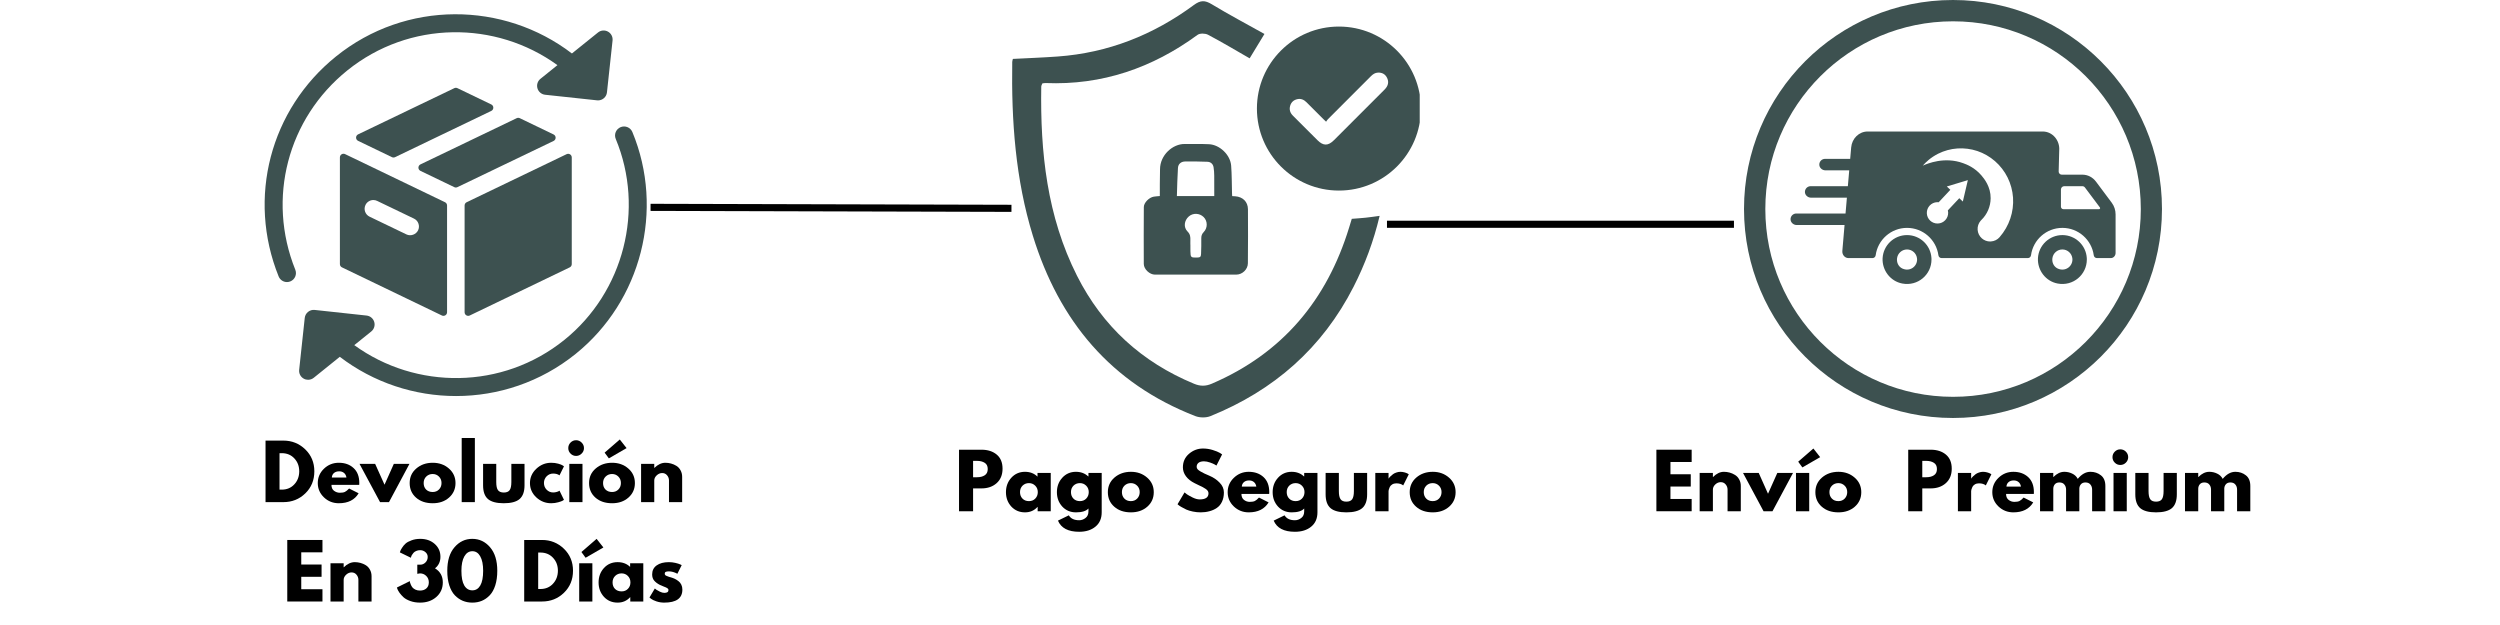
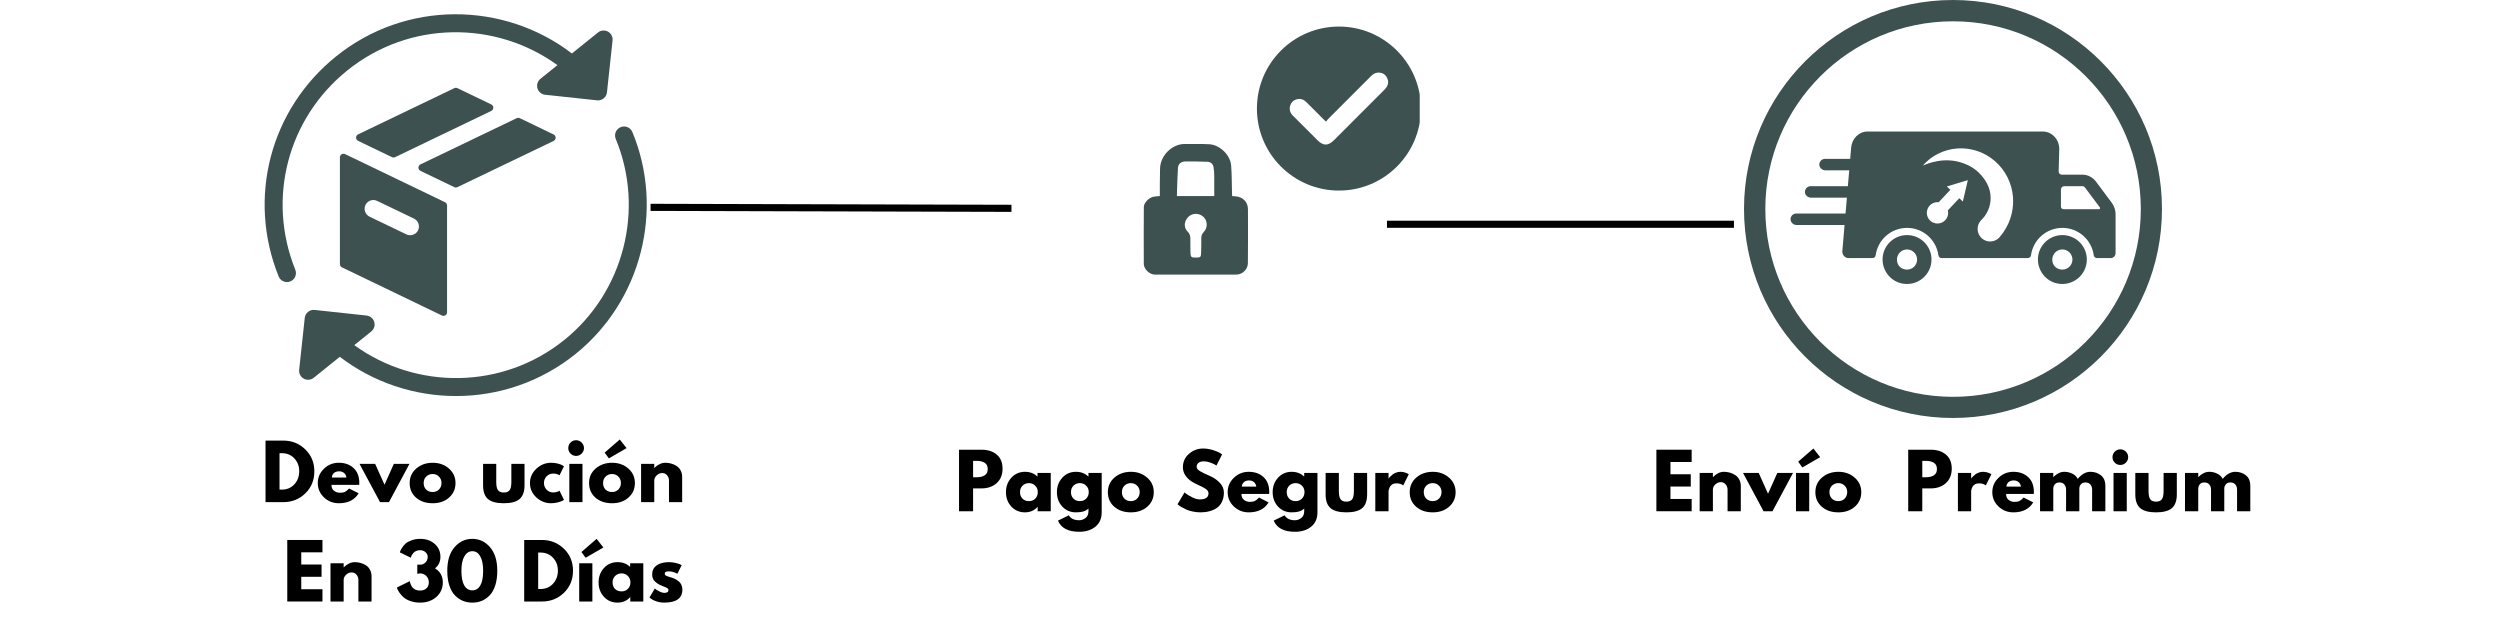
<svg xmlns="http://www.w3.org/2000/svg" width="700" zoomAndPan="magnify" viewBox="0 0 525 131.25" height="175" preserveAspectRatio="xMidYMid meet" version="1.0">
  <defs>
    <g />
    <clipPath id="c2dd198bff">
      <path d="M 62 26 L 136 26 L 136 83.523 L 62 83.523 Z M 62 26 " clip-rule="nonzero" />
    </clipPath>
    <clipPath id="0bd69bebc2">
-       <path d="M 212.379 0 L 290 0 L 290 87.996 L 212.379 87.996 Z M 212.379 0 " clip-rule="nonzero" />
-     </clipPath>
+       </clipPath>
    <clipPath id="44b7324f4c">
      <path d="M 263 5 L 298.141 5 L 298.141 41 L 263 41 Z M 263 5 " clip-rule="nonzero" />
    </clipPath>
    <clipPath id="181b9b5c8c">
      <path d="M 367 0.746 L 453.492 0.746 L 453.492 87 L 367 87 Z M 367 0.746 " clip-rule="nonzero" />
    </clipPath>
    <clipPath id="9ae1b6e486">
      <path d="M 366.242 43.887 C 366.242 68.125 385.891 87.777 410.129 87.777 C 434.367 87.777 454.016 68.125 454.016 43.887 C 454.016 19.648 434.367 0 410.129 0 C 385.891 0 366.242 19.648 366.242 43.887 Z M 366.242 43.887 " clip-rule="nonzero" />
    </clipPath>
    <clipPath id="638aed8d2a">
      <path d="M 410.129 0.895 C 433.875 0.895 453.121 20.145 453.121 43.887 C 453.121 67.633 433.875 86.883 410.129 86.883 C 386.383 86.883 367.137 67.633 367.137 43.887 C 367.137 20.145 386.383 0.895 410.129 0.895 Z M 410.129 0.895 " clip-rule="nonzero" />
    </clipPath>
    <clipPath id="4b0b78b6b3">
      <path d="M 366.242 0 L 454.238 0 L 454.238 87.996 L 366.242 87.996 Z M 366.242 0 " clip-rule="nonzero" />
    </clipPath>
    <clipPath id="f6c24662c7">
      <path d="M 366.242 43.887 C 366.242 68.125 385.891 87.777 410.129 87.777 C 434.367 87.777 454.016 68.125 454.016 43.887 C 454.016 19.648 434.367 0 410.129 0 C 385.891 0 366.242 19.648 366.242 43.887 Z M 366.242 43.887 " clip-rule="nonzero" />
    </clipPath>
    <clipPath id="0cfcc8044e">
      <path d="M 366.242 43.887 C 366.242 68.125 385.891 87.777 410.129 87.777 C 434.367 87.777 454.016 68.125 454.016 43.887 C 454.016 19.648 434.367 0 410.129 0 C 385.891 0 366.242 19.648 366.242 43.887 Z M 366.242 43.887 " clip-rule="nonzero" />
    </clipPath>
    <clipPath id="291b007568">
      <path d="M 376 27.582 L 444.59 27.582 L 444.59 55 L 376 55 Z M 376 27.582 " clip-rule="nonzero" />
    </clipPath>
  </defs>
  <path stroke-linecap="butt" transform="matrix(0.746, 0.002, -0.002, 0.746, 136.621, 42.798)" fill="none" stroke-linejoin="miter" d="M -0.003 0.999 L 101.591 1.002 " stroke="#000000" stroke-width="2" stroke-opacity="1" stroke-miterlimit="4" />
  <path stroke-linecap="butt" transform="matrix(0.746, 0, 0, 0.746, 291.265, 46.348)" fill="none" stroke-linejoin="miter" d="M 0 1.001 L 97.675 1.001 " stroke="#000000" stroke-width="2" stroke-opacity="1" stroke-miterlimit="4" />
  <path fill="#3d5150" d="M 103.168 21.934 L 96.059 18.512 C 95.855 18.414 95.613 18.414 95.406 18.512 L 75.199 28.219 C 74.941 28.344 74.773 28.609 74.773 28.898 C 74.773 29.188 74.938 29.453 75.199 29.578 L 82.309 33.004 C 82.414 33.055 82.527 33.078 82.641 33.078 C 82.75 33.078 82.863 33.051 82.965 33.004 L 103.168 23.293 C 103.434 23.168 103.598 22.902 103.598 22.613 C 103.598 22.324 103.434 22.059 103.168 21.934 Z M 103.168 21.934 " fill-opacity="1" fill-rule="nonzero" />
  <path fill="#3d5150" d="M 71.734 32.402 C 71.516 32.543 71.379 32.785 71.379 33.043 L 71.379 55.465 C 71.379 55.758 71.547 56.02 71.809 56.145 L 92.801 66.254 C 92.902 66.305 93.016 66.328 93.129 66.328 C 93.27 66.328 93.406 66.289 93.531 66.211 C 93.75 66.074 93.883 65.832 93.883 65.574 L 93.883 43.152 C 93.883 42.859 93.719 42.594 93.457 42.469 L 72.465 32.363 C 72.23 32.25 71.953 32.266 71.734 32.402 Z M 76.75 43.047 C 77.051 42.414 77.703 42.004 78.402 42.004 C 78.68 42.004 78.949 42.066 79.203 42.191 L 86.941 45.91 C 87.383 46.121 87.715 46.496 87.875 46.961 C 88.039 47.422 88.012 47.922 87.797 48.367 C 87.379 49.242 86.25 49.664 85.344 49.223 L 77.609 45.5 C 77.168 45.289 76.836 44.918 76.672 44.457 C 76.508 43.992 76.535 43.492 76.75 43.047 Z M 76.75 43.047 " fill-opacity="1" fill-rule="nonzero" />
-   <path fill="#3d5150" d="M 97.566 43.152 L 97.566 65.574 C 97.566 65.832 97.699 66.078 97.918 66.215 C 98.043 66.289 98.18 66.328 98.32 66.328 C 98.434 66.328 98.547 66.305 98.648 66.254 L 119.645 56.148 C 119.906 56.02 120.07 55.758 120.07 55.465 L 120.07 33.055 C 120.07 32.797 119.938 32.555 119.719 32.418 C 119.5 32.277 119.223 32.262 118.988 32.375 L 97.992 42.469 C 97.73 42.598 97.566 42.863 97.566 43.152 Z M 97.566 43.152 " fill-opacity="1" fill-rule="nonzero" />
  <path fill="#3d5150" d="M 116.254 28.238 L 109.156 24.816 C 108.949 24.719 108.711 24.719 108.504 24.816 L 88.297 34.523 C 88.035 34.648 87.867 34.914 87.867 35.203 C 87.867 35.492 88.035 35.758 88.297 35.883 L 95.398 39.301 C 95.5 39.352 95.613 39.379 95.727 39.379 C 95.836 39.379 95.949 39.352 96.055 39.301 L 116.254 29.598 C 116.516 29.473 116.684 29.207 116.684 28.918 C 116.684 28.629 116.516 28.363 116.254 28.238 Z M 116.254 28.238 " fill-opacity="1" fill-rule="nonzero" />
  <path fill="#3d5150" d="M 60.262 59.234 C 60.496 59.234 60.734 59.188 60.965 59.098 C 61.934 58.707 62.402 57.609 62.012 56.641 C 56.004 41.711 60.395 24.891 72.938 14.789 C 85.977 4.285 104.117 4.293 117.062 13.68 L 113.496 16.551 C 112.898 17.027 112.652 17.82 112.867 18.551 C 113.082 19.285 113.719 19.816 114.477 19.898 L 125.383 21.07 C 125.449 21.078 125.52 21.082 125.59 21.082 C 126.539 21.082 127.359 20.363 127.461 19.398 L 128.637 8.496 C 128.719 7.734 128.336 7 127.668 6.637 C 126.996 6.27 126.172 6.34 125.578 6.824 L 120.102 11.23 C 105.762 0.262 85.238 0.031 70.57 11.848 C 56.723 23 51.875 41.57 58.512 58.047 C 58.809 58.785 59.516 59.234 60.262 59.234 Z M 60.262 59.234 " fill-opacity="1" fill-rule="nonzero" />
  <g clip-path="url(#c2dd198bff)">
    <path fill="#3d5150" d="M 132.797 27.723 C 132.395 26.762 131.293 26.305 130.328 26.703 C 129.363 27.105 128.906 28.207 129.305 29.172 C 135.445 43.961 131.008 61.316 118.523 71.375 C 105.488 81.879 87.344 81.871 74.398 72.48 L 77.961 69.613 C 78.559 69.133 78.805 68.344 78.59 67.609 C 78.375 66.879 77.738 66.348 76.98 66.266 L 66.078 65.086 C 65.57 65.031 65.082 65.18 64.691 65.496 C 64.301 65.809 64.051 66.266 63.996 66.762 L 62.824 77.664 C 62.742 78.426 63.125 79.16 63.793 79.523 C 64.078 79.68 64.391 79.754 64.699 79.754 C 65.121 79.754 65.543 79.613 65.887 79.336 L 71.359 74.93 C 78.469 80.367 87.09 83.172 95.773 83.168 C 104.605 83.168 113.496 80.273 120.891 74.316 C 134.676 63.211 139.57 44.051 132.797 27.723 Z M 132.797 27.723 " fill-opacity="1" fill-rule="nonzero" />
  </g>
  <g clip-path="url(#0bd69bebc2)">
    <path fill="#3d5150" d="M 265.535 7.133 L 262.426 12.25 C 259.52 10.582 256.645 8.863 253.684 7.297 C 253.102 6.988 251.984 6.957 251.492 7.316 C 241.98 14.281 231.438 17.918 219.574 17.441 C 219.383 17.434 219.184 17.48 218.906 17.508 C 218.828 17.723 218.668 17.953 218.664 18.184 C 218.441 31.945 219.863 45.414 226.18 57.926 C 231.531 68.527 239.77 76.043 250.75 80.59 C 252.062 81.133 253.188 81.133 254.5 80.566 C 269.328 74.188 278.66 63.012 283.332 47.73 C 283.504 47.168 283.676 46.602 283.875 45.953 C 284.828 45.879 285.809 45.816 286.785 45.715 C 287.688 45.621 288.59 45.484 289.723 45.332 C 288.461 50.648 286.641 55.527 284.258 60.207 C 277.691 73.094 267.508 82.004 254.18 87.391 C 253.266 87.758 251.953 87.742 251.027 87.383 C 233.301 80.504 222.41 67.395 216.902 49.516 C 213.242 37.625 212.379 25.363 212.57 13 C 212.574 12.812 212.648 12.625 212.703 12.371 C 215.852 12.207 218.984 12.094 222.113 11.867 C 232.703 11.102 242.195 7.336 250.691 1.066 C 252.109 0.016 253.023 0.02 254.473 0.895 C 258.059 3.066 261.777 5.031 265.535 7.133 Z M 265.535 7.133 " fill-opacity="1" fill-rule="nonzero" />
  </g>
  <path fill="#3d5150" d="M 259.387 41.219 C 259.191 41.203 258.996 41.199 258.758 41.184 C 258.746 40.961 258.73 40.766 258.723 40.57 C 258.668 38.645 258.691 36.711 258.543 34.789 C 258.371 32.527 256.148 30.395 253.891 30.285 C 252.188 30.199 250.473 30.262 248.766 30.238 C 246.293 30.211 243.598 32.539 243.605 35.57 C 243.605 36.625 243.574 37.68 243.562 38.734 C 243.559 39.547 243.562 40.359 243.562 41.168 C 243.047 41.219 242.668 41.234 242.293 41.297 C 241.32 41.453 240.207 42.562 240.203 43.477 C 240.176 47.461 240.176 51.445 240.195 55.426 C 240.203 56.539 241.422 57.668 242.543 57.672 C 248.238 57.68 253.93 57.68 259.625 57.668 C 260.898 57.664 262.043 56.574 262.055 55.289 C 262.09 51.504 262.098 47.723 262.07 43.938 C 262.055 42.359 260.973 41.328 259.387 41.219 Z M 252.777 48.734 C 252.379 49.141 252.262 49.547 252.27 50.086 C 252.285 51.16 252.27 52.23 252.223 53.305 C 252.195 53.961 252.035 54.07 251.371 54.086 C 250.074 54.113 250.012 54.055 249.988 52.77 C 249.98 52.297 249.984 51.824 249.984 51.352 L 249.973 51.352 C 249.973 51.043 249.965 50.73 249.977 50.422 C 249.996 49.754 249.953 49.188 249.391 48.625 C 248.488 47.723 248.68 46.309 249.637 45.465 C 250.527 44.68 251.895 44.73 252.762 45.578 C 253.605 46.41 253.648 47.844 252.777 48.734 Z M 254.996 41.176 L 247.145 41.176 C 247.215 39.18 247.238 37.219 247.371 35.266 C 247.426 34.422 248.02 33.926 248.887 33.91 C 250.449 33.883 252.012 33.918 253.574 33.973 C 254.258 34 254.738 34.445 254.848 35.117 C 254.949 35.707 254.98 36.309 254.988 36.906 C 255.008 38.305 254.996 39.707 254.996 41.176 Z M 254.996 41.176 " fill-opacity="1" fill-rule="nonzero" />
  <g clip-path="url(#44b7324f4c)">
    <path fill="#3d5150" d="M 281.176 5.578 C 271.664 5.578 263.953 13.289 263.953 22.801 C 263.953 32.312 271.664 40.02 281.176 40.02 C 290.688 40.02 298.395 32.312 298.395 22.801 C 298.395 13.289 290.688 5.578 281.176 5.578 Z M 291.07 18.453 C 290.938 18.633 290.777 18.793 290.621 18.949 C 287.125 22.445 283.633 25.941 280.137 29.434 C 278.906 30.664 277.891 30.664 276.672 29.445 C 274.941 27.719 273.215 25.992 271.488 24.266 C 270.914 23.688 270.707 23 270.934 22.215 C 271.156 21.449 271.691 20.984 272.461 20.82 C 273.223 20.66 273.848 20.953 274.379 21.488 C 275.566 22.676 276.754 23.863 277.941 25.047 C 278.086 25.188 278.234 25.324 278.48 25.559 C 278.617 25.367 278.719 25.184 278.863 25.039 C 281.863 22.031 284.871 19.02 287.879 16.016 C 288.301 15.594 288.758 15.266 289.379 15.246 C 290.223 15.215 290.871 15.551 291.262 16.305 C 291.645 17.051 291.574 17.781 291.07 18.453 Z M 291.07 18.453 " fill-opacity="1" fill-rule="nonzero" />
  </g>
  <g clip-path="url(#181b9b5c8c)">
    <g clip-path="url(#9ae1b6e486)">
      <g clip-path="url(#638aed8d2a)">
        <path fill="#3d5150" d="M 410.129 87.777 C 385.883 87.777 366.242 68 366.242 43.887 C 366.242 19.777 385.883 0 410.129 0 C 434.375 0 454.016 19.641 454.016 43.887 C 454.016 68.133 434.238 87.777 410.129 87.777 Z M 410.129 2.711 C 387.371 2.711 368.949 21.133 368.949 43.887 C 368.949 66.645 387.371 85.066 410.129 85.066 C 432.887 85.066 451.309 66.645 451.309 43.887 C 451.309 21.133 432.75 2.711 410.129 2.711 Z M 410.129 2.711 " fill-opacity="1" fill-rule="nonzero" />
      </g>
    </g>
  </g>
  <g clip-path="url(#4b0b78b6b3)">
    <g clip-path="url(#f6c24662c7)">
      <g clip-path="url(#0cfcc8044e)">
        <path stroke-linecap="butt" transform="matrix(0.746, 0, 0, 0.746, 366.241, -0)" fill="none" stroke-linejoin="miter" d="M 0.002 58.85 C 0.002 91.352 26.349 117.705 58.852 117.705 C 91.354 117.705 117.702 91.352 117.702 58.85 C 117.702 26.348 91.354 0 58.852 0 C 26.349 0 0.002 26.348 0.002 58.85 Z M 0.002 58.85 " stroke="#3d5150" stroke-width="12" stroke-opacity="1" stroke-miterlimit="4" />
      </g>
    </g>
  </g>
  <path fill="#3d5150" d="M 399.5 56.395 C 398.824 56.082 398.398 55.398 398.367 54.652 C 398.359 54.504 398.359 54.344 398.387 54.199 C 398.531 53.18 399.414 52.387 400.477 52.387 C 401.539 52.387 402.422 53.18 402.566 54.199 C 402.586 54.297 402.59 54.398 402.59 54.5 C 402.59 55.98 401.062 57.113 399.5 56.395 Z M 405.605 54.199 C 405.449 51.504 403.207 49.367 400.477 49.367 C 397.746 49.367 395.504 51.504 395.348 54.199 C 395.348 54.207 395.348 54.219 395.344 54.227 C 395.223 56.766 396.977 59.066 399.473 59.539 C 402.746 60.164 405.613 57.664 405.613 54.5 C 405.613 54.398 405.613 54.301 405.605 54.199 " fill-opacity="1" fill-rule="nonzero" />
  <path fill="#3d5150" d="M 432.121 56.395 C 431.445 56.082 431.02 55.398 430.988 54.652 C 430.98 54.504 430.98 54.344 431.008 54.199 C 431.152 53.18 432.035 52.387 433.098 52.387 C 434.16 52.387 435.043 53.18 435.188 54.199 C 435.207 54.297 435.211 54.398 435.211 54.5 C 435.211 55.98 433.684 57.113 432.121 56.395 Z M 438.227 54.199 C 438.07 51.504 435.828 49.367 433.098 49.367 C 430.367 49.367 428.125 51.504 427.969 54.199 C 427.969 54.207 427.969 54.219 427.969 54.227 C 427.844 56.766 429.598 59.066 432.094 59.539 C 435.367 60.164 438.234 57.664 438.234 54.5 C 438.234 54.398 438.234 54.301 438.227 54.199 " fill-opacity="1" fill-rule="nonzero" />
  <g clip-path="url(#291b007568)">
    <path fill="#3d5150" d="M 440.801 43.93 L 433.324 43.93 C 433.031 43.93 432.797 43.695 432.797 43.406 L 432.797 39.797 C 432.797 39.41 433.109 39.098 433.496 39.098 L 437.281 39.098 C 437.504 39.098 437.707 39.199 437.84 39.375 L 440.98 43.566 C 441.098 43.719 440.988 43.93 440.801 43.93 Z M 422.16 45.906 C 421.688 47.316 420.914 48.66 419.922 49.797 L 419.918 49.805 C 419.449 50.34 418.809 50.66 418.109 50.703 C 418.047 50.711 417.984 50.715 417.926 50.715 C 417.285 50.715 416.68 50.484 416.195 50.062 C 415.668 49.598 415.348 48.957 415.301 48.258 C 415.254 47.555 415.48 46.879 415.941 46.348 C 415.992 46.293 416.043 46.238 416.094 46.188 C 417.312 45.012 418.02 43.355 418.035 41.645 C 418.059 39.203 416.676 37.52 416.109 36.852 C 414.688 35.176 412.996 34.531 412.258 34.266 C 408.379 32.848 404.777 34.336 403.781 34.789 C 404.363 34.117 405.418 33.074 407.031 32.27 C 408.27 31.652 409.656 31.273 411.051 31.176 C 412.453 31.082 413.902 31.266 415.234 31.711 C 416.578 32.16 417.859 32.895 418.945 33.84 C 420.039 34.793 420.953 35.98 421.594 37.27 C 422.242 38.574 422.637 40.035 422.738 41.5 C 422.836 42.98 422.637 44.504 422.16 45.906 Z M 412.195 42.324 L 411.449 41.621 L 409.051 44.176 C 409.086 44.32 409.109 44.473 409.113 44.629 C 409.152 45.867 408.18 46.902 406.941 46.938 C 405.703 46.977 404.672 46.008 404.633 44.77 C 404.594 43.531 405.566 42.496 406.801 42.457 C 406.91 42.453 407.016 42.461 407.121 42.473 L 409.574 39.859 L 408.832 39.16 L 413.25 37.828 Z M 443.473 42.582 L 440.156 38.141 C 439.465 37.219 438.422 36.68 437.316 36.68 L 432.973 36.68 C 432.605 36.68 432.312 36.379 432.32 36.012 L 432.434 31.629 C 432.617 29.48 431.02 27.617 428.984 27.617 L 392.195 27.617 C 390.406 27.617 388.91 29.07 388.746 30.965 L 388.539 33.348 C 388.539 33.352 388.535 33.359 388.527 33.359 L 383.262 33.359 C 382.93 33.359 382.625 33.492 382.406 33.711 C 382.203 33.918 382.07 34.191 382.055 34.496 C 382.012 35.195 382.637 35.773 383.34 35.773 L 388.324 35.773 C 388.328 35.773 388.336 35.781 388.336 35.785 L 388.051 39.086 C 388.051 39.09 388.047 39.098 388.039 39.098 L 380.242 39.098 C 379.906 39.098 379.605 39.234 379.387 39.449 C 379.184 39.656 379.051 39.93 379.035 40.234 C 378.992 40.938 379.617 41.512 380.32 41.512 L 387.832 41.512 C 387.84 41.512 387.848 41.52 387.848 41.523 L 387.562 44.824 C 387.562 44.828 387.555 44.836 387.551 44.836 L 377.219 44.836 C 376.887 44.836 376.586 44.973 376.363 45.191 C 376.164 45.395 376.031 45.668 376.016 45.973 C 375.973 46.676 376.598 47.254 377.297 47.254 L 387.344 47.254 C 387.352 47.254 387.355 47.258 387.355 47.266 L 386.891 52.699 C 386.824 53.504 387.418 54.199 388.18 54.199 L 393.23 54.199 C 393.566 54.199 393.844 53.945 393.891 53.609 C 394.324 50.363 397.113 47.855 400.473 47.855 C 403.844 47.855 406.625 50.359 407.066 53.605 C 407.109 53.945 407.395 54.199 407.734 54.199 L 425.848 54.199 C 426.188 54.199 426.465 53.945 426.512 53.609 C 426.945 50.363 429.734 47.855 433.098 47.855 C 436.461 47.855 439.246 50.359 439.688 53.605 C 439.73 53.945 440.016 54.199 440.355 54.199 L 443.273 54.199 C 443.828 54.199 444.273 53.715 444.273 53.125 L 444.273 45.027 C 444.273 44.141 443.992 43.277 443.473 42.582 " fill-opacity="1" fill-rule="nonzero" />
  </g>
  <g fill="#000000" fill-opacity="1">
    <g transform="translate(54.824, 105.447)">
      <g>
        <path d="M 0.938 -12.922 L 4.688 -12.922 C 6.477 -12.922 8.008 -12.305 9.281 -11.078 C 10.551 -9.848 11.188 -8.312 11.188 -6.469 C 11.188 -4.602 10.551 -3.055 9.281 -1.828 C 8.02 -0.609 6.488 0 4.688 0 L 0.938 0 Z M 3.875 -2.625 L 4.344 -2.625 C 5.414 -2.625 6.289 -2.988 6.969 -3.719 C 7.656 -4.445 8.004 -5.359 8.016 -6.453 C 8.016 -7.547 7.672 -8.457 6.984 -9.188 C 6.305 -9.914 5.426 -10.281 4.344 -10.281 L 3.875 -10.281 Z M 3.875 -2.625 " />
      </g>
    </g>
  </g>
  <g fill="#000000" fill-opacity="1">
    <g transform="translate(66.374, 105.447)">
      <g>
        <path d="M 9.062 -3.625 L 3.234 -3.625 C 3.234 -3.062 3.414 -2.645 3.781 -2.375 C 4.156 -2.102 4.555 -1.969 4.984 -1.969 C 5.43 -1.969 5.785 -2.023 6.047 -2.141 C 6.305 -2.266 6.602 -2.504 6.938 -2.859 L 8.938 -1.859 C 8.102 -0.461 6.719 0.234 4.781 0.234 C 3.562 0.234 2.52 -0.176 1.656 -1 C 0.789 -1.832 0.359 -2.832 0.359 -4 C 0.359 -5.176 0.789 -6.18 1.656 -7.016 C 2.52 -7.848 3.562 -8.266 4.781 -8.266 C 6.051 -8.266 7.082 -7.895 7.875 -7.156 C 8.676 -6.426 9.078 -5.379 9.078 -4.016 C 9.078 -3.816 9.07 -3.688 9.062 -3.625 Z M 3.312 -5.172 L 6.375 -5.172 C 6.312 -5.586 6.145 -5.906 5.875 -6.125 C 5.613 -6.352 5.273 -6.469 4.859 -6.469 C 4.398 -6.469 4.031 -6.348 3.75 -6.109 C 3.477 -5.867 3.332 -5.555 3.312 -5.172 Z M 3.312 -5.172 " />
      </g>
    </g>
  </g>
  <g fill="#000000" fill-opacity="1">
    <g transform="translate(75.812, 105.447)">
      <g>
        <path d="M 2.969 -8.031 L 4.938 -3.656 L 6.891 -8.031 L 10.172 -8.031 L 5.875 0 L 4 0 L -0.312 -8.031 Z M 2.969 -8.031 " />
      </g>
    </g>
  </g>
  <g fill="#000000" fill-opacity="1">
    <g transform="translate(85.672, 105.447)">
      <g>
        <path d="M 1.688 -0.953 C 0.801 -1.742 0.359 -2.758 0.359 -4 C 0.359 -5.25 0.82 -6.27 1.75 -7.062 C 2.676 -7.863 3.828 -8.266 5.203 -8.266 C 6.547 -8.266 7.676 -7.863 8.594 -7.062 C 9.52 -6.258 9.984 -5.238 9.984 -4 C 9.984 -2.77 9.531 -1.754 8.625 -0.953 C 7.727 -0.16 6.586 0.234 5.203 0.234 C 3.754 0.234 2.582 -0.16 1.688 -0.953 Z M 3.844 -5.375 C 3.477 -5.02 3.297 -4.562 3.297 -4 C 3.297 -3.445 3.469 -2.992 3.812 -2.641 C 4.164 -2.297 4.625 -2.125 5.188 -2.125 C 5.727 -2.125 6.172 -2.301 6.516 -2.656 C 6.867 -3.008 7.047 -3.461 7.047 -4.016 C 7.047 -4.566 6.863 -5.02 6.5 -5.375 C 6.145 -5.727 5.707 -5.906 5.188 -5.906 C 4.656 -5.906 4.207 -5.727 3.844 -5.375 Z M 3.844 -5.375 " />
      </g>
    </g>
  </g>
  <g fill="#000000" fill-opacity="1">
    <g transform="translate(96.018, 105.447)">
      <g>
-         <path d="M 0.938 0 L 0.938 -13.469 L 3.703 -13.469 L 3.703 0 Z M 0.938 0 " />
-       </g>
+         </g>
    </g>
  </g>
  <g fill="#000000" fill-opacity="1">
    <g transform="translate(100.666, 105.447)">
      <g>
        <path d="M 3.547 -8.031 L 3.547 -4.219 C 3.547 -3.414 3.664 -2.848 3.906 -2.516 C 4.156 -2.18 4.566 -2.016 5.141 -2.016 C 5.711 -2.016 6.117 -2.18 6.359 -2.516 C 6.598 -2.848 6.719 -3.414 6.719 -4.219 L 6.719 -8.031 L 9.484 -8.031 L 9.484 -3.531 C 9.484 -2.195 9.133 -1.234 8.438 -0.641 C 7.75 -0.055 6.645 0.234 5.125 0.234 C 3.613 0.234 2.508 -0.055 1.812 -0.641 C 1.125 -1.234 0.781 -2.195 0.781 -3.531 L 0.781 -8.031 Z M 3.547 -8.031 " />
      </g>
    </g>
  </g>
  <g fill="#000000" fill-opacity="1">
    <g transform="translate(110.933, 105.447)">
      <g>
        <path d="M 5.219 -6 C 4.695 -6 4.242 -5.805 3.859 -5.422 C 3.484 -5.035 3.297 -4.57 3.297 -4.031 C 3.297 -3.469 3.484 -2.992 3.859 -2.609 C 4.242 -2.223 4.695 -2.031 5.219 -2.031 C 5.469 -2.031 5.703 -2.062 5.922 -2.125 C 6.148 -2.188 6.316 -2.25 6.422 -2.312 L 6.562 -2.406 L 7.5 -0.484 C 7.426 -0.43 7.32 -0.363 7.188 -0.281 C 7.062 -0.207 6.766 -0.102 6.297 0.031 C 5.836 0.164 5.344 0.234 4.812 0.234 C 3.625 0.234 2.582 -0.176 1.688 -1 C 0.801 -1.832 0.359 -2.832 0.359 -4 C 0.359 -5.164 0.801 -6.164 1.688 -7 C 2.582 -7.844 3.625 -8.266 4.812 -8.266 C 5.344 -8.266 5.832 -8.203 6.281 -8.078 C 6.727 -7.953 7.047 -7.828 7.234 -7.703 L 7.5 -7.516 L 6.562 -5.625 C 6.219 -5.875 5.77 -6 5.219 -6 Z M 5.219 -6 " />
      </g>
    </g>
  </g>
  <g fill="#000000" fill-opacity="1">
    <g transform="translate(118.618, 105.447)">
      <g>
        <path d="M 1.203 -12.516 C 1.523 -12.836 1.91 -13 2.359 -13 C 2.805 -13 3.191 -12.836 3.516 -12.516 C 3.848 -12.191 4.016 -11.801 4.016 -11.344 C 4.016 -10.895 3.848 -10.508 3.516 -10.188 C 3.191 -9.863 2.805 -9.703 2.359 -9.703 C 1.91 -9.703 1.523 -9.863 1.203 -10.188 C 0.879 -10.508 0.719 -10.895 0.719 -11.344 C 0.719 -11.801 0.879 -12.191 1.203 -12.516 Z M 0.938 -8.031 L 0.938 0 L 3.703 0 L 3.703 -8.031 Z M 0.938 -8.031 " />
      </g>
    </g>
  </g>
  <g fill="#000000" fill-opacity="1">
    <g transform="translate(123.345, 105.447)">
      <g>
        <path d="M 3.625 -10.391 L 6.812 -13.156 L 8.234 -11.344 L 4.516 -9.188 Z M 1.75 -7.062 C 0.82 -6.27 0.359 -5.25 0.359 -4 C 0.359 -2.758 0.801 -1.742 1.688 -0.953 C 2.582 -0.16 3.754 0.234 5.203 0.234 C 6.586 0.234 7.727 -0.16 8.625 -0.953 C 9.531 -1.754 9.984 -2.77 9.984 -4 C 9.984 -5.238 9.52 -6.258 8.594 -7.062 C 7.676 -7.863 6.547 -8.266 5.203 -8.266 C 3.828 -8.266 2.676 -7.863 1.75 -7.062 Z M 3.812 -2.641 C 3.469 -2.992 3.297 -3.445 3.297 -4 C 3.297 -4.562 3.477 -5.02 3.844 -5.375 C 4.207 -5.727 4.656 -5.906 5.188 -5.906 C 5.707 -5.906 6.145 -5.727 6.5 -5.375 C 6.863 -5.02 7.047 -4.566 7.047 -4.016 C 7.047 -3.461 6.867 -3.008 6.516 -2.656 C 6.172 -2.301 5.727 -2.125 5.188 -2.125 C 4.625 -2.125 4.164 -2.297 3.812 -2.641 Z M 3.812 -2.641 " />
      </g>
    </g>
  </g>
  <g fill="#000000" fill-opacity="1">
    <g transform="translate(133.69, 105.447)">
      <g>
        <path d="M 0.938 0 L 0.938 -8.031 L 3.703 -8.031 L 3.703 -7.188 L 3.734 -7.188 C 4.461 -7.906 5.234 -8.266 6.047 -8.266 C 6.441 -8.266 6.832 -8.211 7.219 -8.109 C 7.613 -8.004 7.988 -7.844 8.344 -7.625 C 8.707 -7.406 9 -7.094 9.219 -6.688 C 9.445 -6.289 9.562 -5.828 9.562 -5.297 L 9.562 0 L 6.797 0 L 6.797 -4.547 C 6.797 -4.961 6.66 -5.328 6.391 -5.641 C 6.129 -5.953 5.785 -6.109 5.359 -6.109 C 4.941 -6.109 4.562 -5.945 4.219 -5.625 C 3.875 -5.301 3.703 -4.941 3.703 -4.547 L 3.703 0 Z M 0.938 0 " />
      </g>
    </g>
  </g>
  <g fill="#000000" fill-opacity="1">
    <g transform="translate(144.043, 105.447)">
      <g />
    </g>
  </g>
  <g fill="#000000" fill-opacity="1">
    <g transform="translate(59.389, 126.316)">
      <g>
        <path d="M 8.328 -12.922 L 8.328 -10.328 L 3.875 -10.328 L 3.875 -7.766 L 8.141 -7.766 L 8.141 -5.188 L 3.875 -5.188 L 3.875 -2.578 L 8.328 -2.578 L 8.328 0 L 0.938 0 L 0.938 -12.922 Z M 8.328 -12.922 " />
      </g>
    </g>
  </g>
  <g fill="#000000" fill-opacity="1">
    <g transform="translate(68.466, 126.316)">
      <g>
        <path d="M 0.938 0 L 0.938 -8.031 L 3.703 -8.031 L 3.703 -7.188 L 3.734 -7.188 C 4.461 -7.906 5.234 -8.266 6.047 -8.266 C 6.441 -8.266 6.832 -8.211 7.219 -8.109 C 7.613 -8.004 7.988 -7.844 8.344 -7.625 C 8.707 -7.406 9 -7.094 9.219 -6.688 C 9.445 -6.289 9.562 -5.828 9.562 -5.297 L 9.562 0 L 6.797 0 L 6.797 -4.547 C 6.797 -4.961 6.66 -5.328 6.391 -5.641 C 6.129 -5.953 5.785 -6.109 5.359 -6.109 C 4.941 -6.109 4.562 -5.945 4.219 -5.625 C 3.875 -5.301 3.703 -4.941 3.703 -4.547 L 3.703 0 Z M 0.938 0 " />
      </g>
    </g>
  </g>
  <g fill="#000000" fill-opacity="1">
    <g transform="translate(78.812, 126.316)">
      <g />
    </g>
  </g>
  <g fill="#000000" fill-opacity="1">
    <g transform="translate(83.084, 126.316)">
      <g>
        <path d="M 3.203 -9.188 L 0.891 -10.312 C 0.91 -10.383 0.941 -10.484 0.984 -10.609 C 1.023 -10.742 1.148 -10.973 1.359 -11.297 C 1.566 -11.629 1.812 -11.922 2.094 -12.172 C 2.375 -12.422 2.785 -12.645 3.328 -12.844 C 3.879 -13.051 4.492 -13.156 5.172 -13.156 C 6.398 -13.156 7.41 -12.801 8.203 -12.094 C 9.004 -11.383 9.406 -10.484 9.406 -9.391 C 9.406 -8.367 9.023 -7.562 8.266 -6.969 C 9.359 -6.301 9.906 -5.316 9.906 -4.016 C 9.906 -2.773 9.453 -1.754 8.547 -0.953 C 7.648 -0.16 6.508 0.234 5.125 0.234 C 4.383 0.234 3.707 0.125 3.094 -0.094 C 2.488 -0.312 2.016 -0.57 1.672 -0.875 C 1.336 -1.188 1.055 -1.5 0.828 -1.812 C 0.609 -2.125 0.457 -2.391 0.375 -2.609 L 0.266 -2.938 L 2.984 -4.281 C 2.984 -4.227 2.988 -4.156 3 -4.062 C 3.02 -3.977 3.078 -3.816 3.172 -3.578 C 3.266 -3.348 3.379 -3.145 3.516 -2.969 C 3.648 -2.801 3.859 -2.645 4.141 -2.5 C 4.422 -2.363 4.742 -2.297 5.109 -2.297 C 5.66 -2.297 6.109 -2.445 6.453 -2.75 C 6.797 -3.051 6.969 -3.473 6.969 -4.016 C 6.969 -4.566 6.785 -5.02 6.422 -5.375 C 6.066 -5.727 5.629 -5.906 5.109 -5.906 L 4.547 -5.812 L 4.547 -7.734 L 5.188 -7.734 C 5.594 -7.734 5.953 -7.891 6.266 -8.203 C 6.578 -8.516 6.734 -8.898 6.734 -9.359 C 6.734 -9.766 6.57 -10.102 6.25 -10.375 C 5.938 -10.645 5.566 -10.781 5.141 -10.781 C 4.836 -10.781 4.562 -10.723 4.312 -10.609 C 4.07 -10.504 3.883 -10.375 3.75 -10.219 C 3.613 -10.062 3.5 -9.906 3.406 -9.75 C 3.32 -9.594 3.27 -9.461 3.25 -9.359 Z M 3.203 -9.188 " />
      </g>
    </g>
  </g>
  <g fill="#000000" fill-opacity="1">
    <g transform="translate(93.492, 126.316)">
      <g>
        <path d="M 0.438 -6.453 C 0.438 -8.578 0.941 -10.223 1.953 -11.391 C 2.961 -12.566 4.207 -13.156 5.688 -13.156 C 7.176 -13.156 8.422 -12.566 9.422 -11.391 C 10.43 -10.223 10.938 -8.578 10.938 -6.453 C 10.938 -5.297 10.797 -4.273 10.516 -3.391 C 10.234 -2.516 9.844 -1.816 9.344 -1.297 C 8.852 -0.785 8.301 -0.398 7.688 -0.141 C 7.082 0.109 6.422 0.234 5.703 0.234 C 4.984 0.234 4.316 0.109 3.703 -0.141 C 3.086 -0.398 2.531 -0.785 2.031 -1.297 C 1.531 -1.816 1.141 -2.516 0.859 -3.391 C 0.578 -4.273 0.438 -5.297 0.438 -6.453 Z M 3.406 -6.453 C 3.406 -5.086 3.602 -4.062 4 -3.375 C 4.406 -2.688 4.973 -2.344 5.703 -2.344 C 6.422 -2.344 6.977 -2.688 7.375 -3.375 C 7.77 -4.062 7.969 -5.086 7.969 -6.453 C 7.969 -7.754 7.766 -8.766 7.359 -9.484 C 6.961 -10.203 6.41 -10.562 5.703 -10.562 C 4.992 -10.562 4.43 -10.195 4.016 -9.469 C 3.609 -8.75 3.406 -7.742 3.406 -6.453 Z M 3.406 -6.453 " />
      </g>
    </g>
  </g>
  <g fill="#000000" fill-opacity="1">
    <g transform="translate(104.871, 126.316)">
      <g />
    </g>
  </g>
  <g fill="#000000" fill-opacity="1">
    <g transform="translate(109.144, 126.316)">
      <g>
        <path d="M 0.938 -12.922 L 4.688 -12.922 C 6.477 -12.922 8.008 -12.305 9.281 -11.078 C 10.551 -9.848 11.188 -8.312 11.188 -6.469 C 11.188 -4.602 10.551 -3.055 9.281 -1.828 C 8.02 -0.609 6.488 0 4.688 0 L 0.938 0 Z M 3.875 -2.625 L 4.344 -2.625 C 5.414 -2.625 6.289 -2.988 6.969 -3.719 C 7.656 -4.445 8.004 -5.359 8.016 -6.453 C 8.016 -7.547 7.672 -8.457 6.984 -9.188 C 6.305 -9.914 5.426 -10.281 4.344 -10.281 L 3.875 -10.281 Z M 3.875 -2.625 " />
      </g>
    </g>
  </g>
  <g fill="#000000" fill-opacity="1">
    <g transform="translate(120.694, 126.316)">
      <g>
        <path d="M 1.406 -10.391 L 4.594 -13.156 L 6.016 -11.344 L 2.281 -9.188 Z M 0.938 -8.031 L 0.938 0 L 3.703 0 L 3.703 -8.031 Z M 0.938 -8.031 " />
      </g>
    </g>
  </g>
  <g fill="#000000" fill-opacity="1">
    <g transform="translate(125.343, 126.316)">
      <g>
        <path d="M 1.484 -0.984 C 0.734 -1.805 0.359 -2.812 0.359 -4 C 0.359 -5.195 0.734 -6.207 1.484 -7.031 C 2.234 -7.852 3.191 -8.266 4.359 -8.266 C 5.422 -8.266 6.297 -7.93 6.984 -7.266 L 6.984 -8.031 L 9.75 -8.031 L 9.75 0 L 7.016 0 L 7.016 -0.906 L 6.984 -0.906 C 6.297 -0.145 5.422 0.234 4.359 0.234 C 3.191 0.234 2.234 -0.172 1.484 -0.984 Z M 3.844 -5.375 C 3.477 -5.02 3.297 -4.562 3.297 -4 C 3.297 -3.445 3.469 -2.992 3.812 -2.641 C 4.164 -2.297 4.625 -2.125 5.188 -2.125 C 5.727 -2.125 6.172 -2.301 6.516 -2.656 C 6.867 -3.008 7.047 -3.461 7.047 -4.016 C 7.047 -4.566 6.863 -5.02 6.5 -5.375 C 6.145 -5.727 5.707 -5.906 5.188 -5.906 C 4.656 -5.906 4.207 -5.727 3.844 -5.375 Z M 3.844 -5.375 " />
      </g>
    </g>
  </g>
  <g fill="#000000" fill-opacity="1">
    <g transform="translate(136.032, 126.316)">
      <g>
        <path d="M 4.438 -8.266 C 4.895 -8.266 5.348 -8.211 5.797 -8.109 C 6.242 -8.004 6.578 -7.898 6.797 -7.797 L 7.125 -7.641 L 6.219 -5.828 C 5.594 -6.16 5 -6.328 4.438 -6.328 C 4.125 -6.328 3.898 -6.289 3.766 -6.219 C 3.629 -6.156 3.562 -6.031 3.562 -5.844 C 3.562 -5.801 3.566 -5.758 3.578 -5.719 C 3.586 -5.676 3.609 -5.633 3.641 -5.594 C 3.672 -5.562 3.695 -5.531 3.719 -5.5 C 3.75 -5.477 3.797 -5.453 3.859 -5.422 C 3.93 -5.391 3.984 -5.363 4.016 -5.344 C 4.055 -5.332 4.117 -5.312 4.203 -5.281 C 4.285 -5.25 4.348 -5.223 4.391 -5.203 C 4.43 -5.191 4.5 -5.172 4.594 -5.141 C 4.695 -5.109 4.773 -5.086 4.828 -5.078 C 5.148 -4.984 5.43 -4.879 5.672 -4.766 C 5.91 -4.648 6.16 -4.492 6.422 -4.297 C 6.691 -4.098 6.898 -3.844 7.047 -3.531 C 7.191 -3.227 7.266 -2.883 7.266 -2.5 C 7.266 -0.676 5.992 0.234 3.453 0.234 C 2.879 0.234 2.332 0.145 1.812 -0.031 C 1.301 -0.207 0.93 -0.383 0.703 -0.562 L 0.359 -0.844 L 1.484 -2.734 C 1.566 -2.66 1.676 -2.57 1.812 -2.469 C 1.945 -2.375 2.191 -2.238 2.547 -2.062 C 2.898 -1.895 3.207 -1.812 3.469 -1.812 C 4.051 -1.812 4.344 -2.004 4.344 -2.391 C 4.344 -2.566 4.266 -2.703 4.109 -2.797 C 3.961 -2.898 3.711 -3.016 3.359 -3.141 C 3.016 -3.266 2.742 -3.379 2.547 -3.484 C 2.047 -3.742 1.648 -4.039 1.359 -4.375 C 1.066 -4.707 0.922 -5.145 0.922 -5.688 C 0.922 -6.5 1.234 -7.129 1.859 -7.578 C 2.492 -8.035 3.352 -8.266 4.438 -8.266 Z M 4.438 -8.266 " />
      </g>
    </g>
  </g>
  <g fill="#000000" fill-opacity="1">
    <g transform="translate(200.457, 107.361)">
      <g>
        <path d="M 0.938 -12.922 L 5.656 -12.922 C 6.969 -12.922 8.031 -12.582 8.844 -11.906 C 9.664 -11.227 10.078 -10.238 10.078 -8.938 C 10.078 -7.645 9.66 -6.629 8.828 -5.891 C 8.004 -5.16 6.945 -4.797 5.656 -4.797 L 3.891 -4.797 L 3.891 0 L 0.938 0 Z M 3.891 -7.141 L 4.719 -7.141 C 5.375 -7.141 5.91 -7.273 6.328 -7.547 C 6.754 -7.816 6.969 -8.254 6.969 -8.859 C 6.969 -9.473 6.754 -9.91 6.328 -10.172 C 5.91 -10.441 5.375 -10.578 4.719 -10.578 L 3.891 -10.578 Z M 3.891 -7.141 " />
      </g>
    </g>
  </g>
  <g fill="#000000" fill-opacity="1">
    <g transform="translate(210.891, 107.361)">
      <g>
        <path d="M 1.484 -0.984 C 0.734 -1.805 0.359 -2.812 0.359 -4 C 0.359 -5.195 0.734 -6.207 1.484 -7.031 C 2.242 -7.863 3.203 -8.281 4.359 -8.281 C 5.422 -8.281 6.297 -7.941 6.984 -7.266 L 6.984 -8.047 L 9.766 -8.047 L 9.766 0 L 7.016 0 L 7.016 -0.906 L 6.984 -0.906 C 6.297 -0.145 5.422 0.234 4.359 0.234 C 3.203 0.234 2.242 -0.172 1.484 -0.984 Z M 3.844 -5.375 C 3.488 -5.02 3.312 -4.566 3.312 -4.016 C 3.312 -3.461 3.484 -3.008 3.828 -2.656 C 4.172 -2.301 4.625 -2.125 5.188 -2.125 C 5.727 -2.125 6.172 -2.301 6.516 -2.656 C 6.867 -3.02 7.047 -3.473 7.047 -4.016 C 7.047 -4.566 6.863 -5.02 6.5 -5.375 C 6.145 -5.727 5.707 -5.906 5.188 -5.906 C 4.656 -5.906 4.207 -5.727 3.844 -5.375 Z M 3.844 -5.375 " />
      </g>
    </g>
  </g>
  <g fill="#000000" fill-opacity="1">
    <g transform="translate(221.591, 107.361)">
      <g>
        <path d="M 0.578 1.969 L 2.859 0.859 C 3.273 1.547 4 1.891 5.031 1.891 C 5.508 1.891 5.953 1.734 6.359 1.422 C 6.773 1.117 6.984 0.648 6.984 0.016 L 6.984 -0.578 C 6.492 -0.035 5.617 0.234 4.359 0.234 C 3.203 0.234 2.242 -0.172 1.484 -0.984 C 0.734 -1.805 0.359 -2.812 0.359 -4 C 0.359 -5.195 0.734 -6.207 1.484 -7.031 C 2.242 -7.863 3.203 -8.281 4.359 -8.281 C 5.391 -8.281 6.25 -7.957 6.938 -7.312 L 6.984 -7.312 L 6.984 -8.047 L 9.766 -8.047 L 9.766 0.219 C 9.766 1.52 9.328 2.523 8.453 3.234 C 7.586 3.953 6.445 4.312 5.031 4.312 C 2.727 4.312 1.242 3.531 0.578 1.969 Z M 3.844 -5.375 C 3.488 -5.02 3.312 -4.566 3.312 -4.016 C 3.312 -3.461 3.484 -3.008 3.828 -2.656 C 4.172 -2.301 4.625 -2.125 5.188 -2.125 C 5.727 -2.125 6.172 -2.301 6.516 -2.656 C 6.867 -3.02 7.047 -3.473 7.047 -4.016 C 7.047 -4.566 6.863 -5.02 6.5 -5.375 C 6.145 -5.727 5.707 -5.906 5.188 -5.906 C 4.656 -5.906 4.207 -5.727 3.844 -5.375 Z M 3.844 -5.375 " />
      </g>
    </g>
  </g>
  <g fill="#000000" fill-opacity="1">
    <g transform="translate(232.291, 107.361)">
      <g>
        <path d="M 1.703 -0.953 C 0.805 -1.742 0.359 -2.758 0.359 -4 C 0.359 -5.25 0.82 -6.273 1.75 -7.078 C 2.688 -7.879 3.836 -8.281 5.203 -8.281 C 6.547 -8.281 7.68 -7.875 8.609 -7.062 C 9.535 -6.258 10 -5.238 10 -4 C 10 -2.77 9.547 -1.754 8.641 -0.953 C 7.734 -0.16 6.586 0.234 5.203 0.234 C 3.766 0.234 2.598 -0.16 1.703 -0.953 Z M 3.844 -5.375 C 3.488 -5.02 3.312 -4.566 3.312 -4.016 C 3.312 -3.461 3.484 -3.008 3.828 -2.656 C 4.172 -2.301 4.625 -2.125 5.188 -2.125 C 5.727 -2.125 6.172 -2.301 6.516 -2.656 C 6.867 -3.02 7.047 -3.473 7.047 -4.016 C 7.047 -4.566 6.863 -5.02 6.5 -5.375 C 6.145 -5.727 5.707 -5.906 5.188 -5.906 C 4.656 -5.906 4.207 -5.727 3.844 -5.375 Z M 3.844 -5.375 " />
      </g>
    </g>
  </g>
  <g fill="#000000" fill-opacity="1">
    <g transform="translate(242.647, 107.361)">
      <g />
    </g>
  </g>
  <g fill="#000000" fill-opacity="1">
    <g transform="translate(246.924, 107.361)">
      <g>
        <path d="M 5.703 -13.172 C 6.398 -13.172 7.082 -13.066 7.75 -12.859 C 8.426 -12.648 8.926 -12.445 9.25 -12.25 L 9.719 -11.938 L 8.531 -9.594 C 8.438 -9.656 8.305 -9.734 8.141 -9.828 C 7.973 -9.93 7.656 -10.066 7.188 -10.234 C 6.727 -10.398 6.301 -10.484 5.906 -10.484 C 5.414 -10.484 5.035 -10.379 4.766 -10.172 C 4.504 -9.961 4.375 -9.68 4.375 -9.328 C 4.375 -9.148 4.438 -8.984 4.562 -8.828 C 4.688 -8.68 4.898 -8.52 5.203 -8.344 C 5.504 -8.176 5.77 -8.035 6 -7.922 C 6.227 -7.816 6.582 -7.66 7.062 -7.453 C 7.906 -7.098 8.617 -6.613 9.203 -6 C 9.797 -5.395 10.094 -4.707 10.094 -3.938 C 10.094 -3.195 9.957 -2.547 9.688 -1.984 C 9.426 -1.43 9.062 -1 8.594 -0.688 C 8.133 -0.375 7.617 -0.145 7.047 0 C 6.484 0.156 5.875 0.234 5.219 0.234 C 4.656 0.234 4.102 0.176 3.562 0.062 C 3.02 -0.051 2.562 -0.191 2.188 -0.359 C 1.82 -0.535 1.492 -0.707 1.203 -0.875 C 0.91 -1.039 0.695 -1.18 0.562 -1.297 L 0.359 -1.469 L 1.828 -3.953 C 1.953 -3.848 2.125 -3.711 2.344 -3.547 C 2.57 -3.391 2.961 -3.172 3.516 -2.891 C 4.078 -2.617 4.57 -2.484 5 -2.484 C 6.238 -2.484 6.859 -2.91 6.859 -3.766 C 6.859 -3.941 6.812 -4.102 6.719 -4.25 C 6.633 -4.406 6.477 -4.555 6.25 -4.703 C 6.031 -4.859 5.832 -4.977 5.656 -5.062 C 5.488 -5.156 5.207 -5.289 4.812 -5.469 C 4.426 -5.656 4.141 -5.797 3.953 -5.891 C 3.172 -6.273 2.562 -6.758 2.125 -7.344 C 1.695 -7.926 1.484 -8.551 1.484 -9.219 C 1.484 -10.375 1.91 -11.32 2.766 -12.062 C 3.629 -12.801 4.609 -13.172 5.703 -13.172 Z M 5.703 -13.172 " />
      </g>
    </g>
  </g>
  <g fill="#000000" fill-opacity="1">
    <g transform="translate(257.451, 107.361)">
      <g>
        <path d="M 9.078 -3.641 L 3.25 -3.641 C 3.25 -3.078 3.43 -2.656 3.797 -2.375 C 4.16 -2.102 4.555 -1.969 4.984 -1.969 C 5.43 -1.969 5.785 -2.023 6.047 -2.141 C 6.305 -2.266 6.602 -2.508 6.938 -2.875 L 8.953 -1.859 C 8.109 -0.461 6.719 0.234 4.781 0.234 C 3.57 0.234 2.531 -0.176 1.656 -1 C 0.789 -1.832 0.359 -2.832 0.359 -4 C 0.359 -5.176 0.789 -6.18 1.656 -7.016 C 2.531 -7.859 3.57 -8.281 4.781 -8.281 C 6.051 -8.281 7.086 -7.91 7.891 -7.172 C 8.691 -6.43 9.094 -5.379 9.094 -4.016 C 9.094 -3.828 9.086 -3.703 9.078 -3.641 Z M 3.328 -5.172 L 6.375 -5.172 C 6.312 -5.586 6.145 -5.906 5.875 -6.125 C 5.613 -6.352 5.273 -6.469 4.859 -6.469 C 4.398 -6.469 4.035 -6.348 3.766 -6.109 C 3.492 -5.867 3.348 -5.555 3.328 -5.172 Z M 3.328 -5.172 " />
      </g>
    </g>
  </g>
  <g fill="#000000" fill-opacity="1">
    <g transform="translate(266.898, 107.361)">
      <g>
        <path d="M 0.578 1.969 L 2.859 0.859 C 3.273 1.547 4 1.891 5.031 1.891 C 5.508 1.891 5.953 1.734 6.359 1.422 C 6.773 1.117 6.984 0.648 6.984 0.016 L 6.984 -0.578 C 6.492 -0.035 5.617 0.234 4.359 0.234 C 3.203 0.234 2.242 -0.172 1.484 -0.984 C 0.734 -1.805 0.359 -2.812 0.359 -4 C 0.359 -5.195 0.734 -6.207 1.484 -7.031 C 2.242 -7.863 3.203 -8.281 4.359 -8.281 C 5.391 -8.281 6.25 -7.957 6.938 -7.312 L 6.984 -7.312 L 6.984 -8.047 L 9.766 -8.047 L 9.766 0.219 C 9.766 1.52 9.328 2.523 8.453 3.234 C 7.586 3.953 6.445 4.312 5.031 4.312 C 2.727 4.312 1.242 3.531 0.578 1.969 Z M 3.844 -5.375 C 3.488 -5.02 3.312 -4.566 3.312 -4.016 C 3.312 -3.461 3.484 -3.008 3.828 -2.656 C 4.172 -2.301 4.625 -2.125 5.188 -2.125 C 5.727 -2.125 6.172 -2.301 6.516 -2.656 C 6.867 -3.02 7.047 -3.473 7.047 -4.016 C 7.047 -4.566 6.863 -5.02 6.5 -5.375 C 6.145 -5.727 5.707 -5.906 5.188 -5.906 C 4.656 -5.906 4.207 -5.727 3.844 -5.375 Z M 3.844 -5.375 " />
      </g>
    </g>
  </g>
  <g fill="#000000" fill-opacity="1">
    <g transform="translate(277.599, 107.361)">
      <g>
        <path d="M 3.562 -8.047 L 3.562 -4.219 C 3.562 -3.426 3.68 -2.859 3.922 -2.516 C 4.16 -2.18 4.566 -2.016 5.141 -2.016 C 5.711 -2.016 6.117 -2.18 6.359 -2.516 C 6.598 -2.859 6.719 -3.426 6.719 -4.219 L 6.719 -8.047 L 9.5 -8.047 L 9.5 -3.547 C 9.5 -2.203 9.148 -1.234 8.453 -0.641 C 7.754 -0.055 6.648 0.234 5.141 0.234 C 3.629 0.234 2.523 -0.055 1.828 -0.641 C 1.129 -1.234 0.781 -2.203 0.781 -3.547 L 0.781 -8.047 Z M 3.562 -8.047 " />
      </g>
    </g>
  </g>
  <g fill="#000000" fill-opacity="1">
    <g transform="translate(287.876, 107.361)">
      <g>
        <path d="M 0.938 0 L 0.938 -8.047 L 3.719 -8.047 L 3.719 -6.875 L 3.75 -6.875 C 3.77 -6.914 3.801 -6.969 3.844 -7.031 C 3.895 -7.094 4 -7.203 4.156 -7.359 C 4.312 -7.516 4.477 -7.656 4.656 -7.781 C 4.832 -7.914 5.062 -8.031 5.344 -8.125 C 5.625 -8.227 5.91 -8.281 6.203 -8.281 C 6.504 -8.281 6.801 -8.238 7.094 -8.156 C 7.383 -8.07 7.598 -7.988 7.734 -7.906 L 7.969 -7.766 L 6.797 -5.422 C 6.453 -5.711 5.973 -5.859 5.359 -5.859 C 5.023 -5.859 4.738 -5.785 4.5 -5.641 C 4.258 -5.492 4.086 -5.316 3.984 -5.109 C 3.891 -4.898 3.82 -4.723 3.781 -4.578 C 3.738 -4.43 3.719 -4.316 3.719 -4.234 L 3.719 0 Z M 0.938 0 " />
      </g>
    </g>
  </g>
  <g fill="#000000" fill-opacity="1">
    <g transform="translate(295.678, 107.361)">
      <g>
        <path d="M 1.703 -0.953 C 0.805 -1.742 0.359 -2.758 0.359 -4 C 0.359 -5.25 0.82 -6.273 1.75 -7.078 C 2.688 -7.879 3.836 -8.281 5.203 -8.281 C 6.547 -8.281 7.68 -7.875 8.609 -7.062 C 9.535 -6.258 10 -5.238 10 -4 C 10 -2.77 9.547 -1.754 8.641 -0.953 C 7.734 -0.16 6.586 0.234 5.203 0.234 C 3.766 0.234 2.598 -0.16 1.703 -0.953 Z M 3.844 -5.375 C 3.488 -5.02 3.312 -4.566 3.312 -4.016 C 3.312 -3.461 3.484 -3.008 3.828 -2.656 C 4.172 -2.301 4.625 -2.125 5.188 -2.125 C 5.727 -2.125 6.172 -2.301 6.516 -2.656 C 6.867 -3.02 7.047 -3.473 7.047 -4.016 C 7.047 -4.566 6.863 -5.02 6.5 -5.375 C 6.145 -5.727 5.707 -5.906 5.188 -5.906 C 4.656 -5.906 4.207 -5.727 3.844 -5.375 Z M 3.844 -5.375 " />
      </g>
    </g>
  </g>
  <g fill="#000000" fill-opacity="1">
    <g transform="translate(306.041, 107.361)">
      <g />
    </g>
  </g>
  <g fill="#000000" fill-opacity="1">
    <g transform="translate(346.904, 107.361)">
      <g>
        <path d="M 8.344 -12.922 L 8.344 -10.344 L 3.891 -10.344 L 3.891 -7.766 L 8.156 -7.766 L 8.156 -5.188 L 3.891 -5.188 L 3.891 -2.578 L 8.344 -2.578 L 8.344 0 L 0.938 0 L 0.938 -12.922 Z M 8.344 -12.922 " />
      </g>
    </g>
  </g>
  <g fill="#000000" fill-opacity="1">
    <g transform="translate(355.99, 107.361)">
      <g>
        <path d="M 0.938 0 L 0.938 -8.047 L 3.719 -8.047 L 3.719 -7.188 L 3.75 -7.188 C 4.469 -7.914 5.234 -8.281 6.047 -8.281 C 6.441 -8.281 6.832 -8.227 7.219 -8.125 C 7.613 -8.02 7.992 -7.852 8.359 -7.625 C 8.723 -7.406 9.016 -7.094 9.234 -6.688 C 9.461 -6.289 9.578 -5.828 9.578 -5.297 L 9.578 0 L 6.797 0 L 6.797 -4.547 C 6.797 -4.961 6.66 -5.328 6.391 -5.641 C 6.129 -5.953 5.785 -6.109 5.359 -6.109 C 4.941 -6.109 4.562 -5.945 4.219 -5.625 C 3.883 -5.301 3.719 -4.941 3.719 -4.547 L 3.719 0 Z M 0.938 0 " />
      </g>
    </g>
  </g>
  <g fill="#000000" fill-opacity="1">
    <g transform="translate(366.346, 107.361)">
      <g>
        <path d="M 2.984 -8.047 L 4.938 -3.672 L 6.891 -8.047 L 10.188 -8.047 L 5.875 0 L 4 0 L -0.312 -8.047 Z M 2.984 -8.047 " />
      </g>
    </g>
  </g>
  <g fill="#000000" fill-opacity="1">
    <g transform="translate(376.216, 107.361)">
      <g>
        <path d="M 1.406 -10.406 L 4.594 -13.172 L 6.016 -11.359 L 2.281 -9.203 Z M 0.938 -8.047 L 0.938 0 L 3.719 0 L 3.719 -8.047 Z M 0.938 -8.047 " />
      </g>
    </g>
  </g>
  <g fill="#000000" fill-opacity="1">
    <g transform="translate(380.869, 107.361)">
      <g>
        <path d="M 1.703 -0.953 C 0.805 -1.742 0.359 -2.758 0.359 -4 C 0.359 -5.25 0.82 -6.273 1.75 -7.078 C 2.688 -7.879 3.836 -8.281 5.203 -8.281 C 6.547 -8.281 7.68 -7.875 8.609 -7.062 C 9.535 -6.258 10 -5.238 10 -4 C 10 -2.77 9.547 -1.754 8.641 -0.953 C 7.734 -0.16 6.586 0.234 5.203 0.234 C 3.766 0.234 2.598 -0.16 1.703 -0.953 Z M 3.844 -5.375 C 3.488 -5.02 3.312 -4.566 3.312 -4.016 C 3.312 -3.461 3.484 -3.008 3.828 -2.656 C 4.172 -2.301 4.625 -2.125 5.188 -2.125 C 5.727 -2.125 6.172 -2.301 6.516 -2.656 C 6.867 -3.02 7.047 -3.473 7.047 -4.016 C 7.047 -4.566 6.863 -5.02 6.5 -5.375 C 6.145 -5.727 5.707 -5.906 5.188 -5.906 C 4.656 -5.906 4.207 -5.727 3.844 -5.375 Z M 3.844 -5.375 " />
      </g>
    </g>
  </g>
  <g fill="#000000" fill-opacity="1">
    <g transform="translate(391.233, 107.361)">
      <g />
    </g>
  </g>
  <g fill="#000000" fill-opacity="1">
    <g transform="translate(395.509, 107.361)">
      <g />
    </g>
  </g>
  <g fill="#000000" fill-opacity="1">
    <g transform="translate(399.788, 107.361)">
      <g>
        <path d="M 0.938 -12.922 L 5.656 -12.922 C 6.969 -12.922 8.031 -12.582 8.844 -11.906 C 9.664 -11.227 10.078 -10.238 10.078 -8.938 C 10.078 -7.645 9.66 -6.629 8.828 -5.891 C 8.004 -5.16 6.945 -4.797 5.656 -4.797 L 3.891 -4.797 L 3.891 0 L 0.938 0 Z M 3.891 -7.141 L 4.719 -7.141 C 5.375 -7.141 5.91 -7.273 6.328 -7.547 C 6.754 -7.816 6.969 -8.254 6.969 -8.859 C 6.969 -9.473 6.754 -9.91 6.328 -10.172 C 5.91 -10.441 5.375 -10.578 4.719 -10.578 L 3.891 -10.578 Z M 3.891 -7.141 " />
      </g>
    </g>
  </g>
  <g fill="#000000" fill-opacity="1">
    <g transform="translate(410.222, 107.361)">
      <g>
        <path d="M 0.938 0 L 0.938 -8.047 L 3.719 -8.047 L 3.719 -6.875 L 3.75 -6.875 C 3.77 -6.914 3.801 -6.969 3.844 -7.031 C 3.895 -7.094 4 -7.203 4.156 -7.359 C 4.312 -7.516 4.477 -7.656 4.656 -7.781 C 4.832 -7.914 5.062 -8.031 5.344 -8.125 C 5.625 -8.227 5.91 -8.281 6.203 -8.281 C 6.504 -8.281 6.801 -8.238 7.094 -8.156 C 7.383 -8.07 7.598 -7.988 7.734 -7.906 L 7.969 -7.766 L 6.797 -5.422 C 6.453 -5.711 5.973 -5.859 5.359 -5.859 C 5.023 -5.859 4.738 -5.785 4.5 -5.641 C 4.258 -5.492 4.086 -5.316 3.984 -5.109 C 3.891 -4.898 3.82 -4.723 3.781 -4.578 C 3.738 -4.43 3.719 -4.316 3.719 -4.234 L 3.719 0 Z M 0.938 0 " />
      </g>
    </g>
  </g>
  <g fill="#000000" fill-opacity="1">
    <g transform="translate(418.024, 107.361)">
      <g>
        <path d="M 9.078 -3.641 L 3.25 -3.641 C 3.25 -3.078 3.43 -2.656 3.797 -2.375 C 4.16 -2.102 4.555 -1.969 4.984 -1.969 C 5.43 -1.969 5.785 -2.023 6.047 -2.141 C 6.305 -2.266 6.602 -2.508 6.938 -2.875 L 8.953 -1.859 C 8.109 -0.461 6.719 0.234 4.781 0.234 C 3.57 0.234 2.531 -0.176 1.656 -1 C 0.789 -1.832 0.359 -2.832 0.359 -4 C 0.359 -5.176 0.789 -6.18 1.656 -7.016 C 2.531 -7.859 3.57 -8.281 4.781 -8.281 C 6.051 -8.281 7.086 -7.91 7.891 -7.172 C 8.691 -6.43 9.094 -5.379 9.094 -4.016 C 9.094 -3.828 9.086 -3.703 9.078 -3.641 Z M 3.328 -5.172 L 6.375 -5.172 C 6.312 -5.586 6.145 -5.906 5.875 -6.125 C 5.613 -6.352 5.273 -6.469 4.859 -6.469 C 4.398 -6.469 4.035 -6.348 3.766 -6.109 C 3.492 -5.867 3.348 -5.555 3.328 -5.172 Z M 3.328 -5.172 " />
      </g>
    </g>
  </g>
  <g fill="#000000" fill-opacity="1">
    <g transform="translate(427.47, 107.361)">
      <g>
        <path d="M 0.938 0 L 0.938 -8.047 L 3.719 -8.047 L 3.719 -7.188 L 3.75 -7.188 C 4.469 -7.914 5.234 -8.281 6.047 -8.281 C 6.629 -8.281 7.176 -8.156 7.688 -7.906 C 8.207 -7.664 8.598 -7.297 8.859 -6.797 C 9.672 -7.785 10.555 -8.281 11.516 -8.281 C 12.367 -8.281 13.102 -8.035 13.719 -7.547 C 14.344 -7.066 14.656 -6.316 14.656 -5.297 L 14.656 0 L 11.875 0 L 11.875 -4.547 C 11.875 -4.973 11.754 -5.328 11.516 -5.609 C 11.285 -5.898 10.938 -6.047 10.469 -6.047 C 10.062 -6.047 9.75 -5.922 9.531 -5.672 C 9.32 -5.43 9.207 -5.141 9.188 -4.797 L 9.188 0 L 6.406 0 L 6.406 -4.547 C 6.406 -4.973 6.285 -5.328 6.047 -5.609 C 5.816 -5.898 5.469 -6.047 5 -6.047 C 4.57 -6.047 4.25 -5.91 4.031 -5.641 C 3.82 -5.379 3.719 -5.066 3.719 -4.703 L 3.719 0 Z M 0.938 0 " />
      </g>
    </g>
  </g>
  <g fill="#000000" fill-opacity="1">
    <g transform="translate(442.902, 107.361)">
      <g>
        <path d="M 1.203 -12.516 C 1.523 -12.836 1.91 -13 2.359 -13 C 2.816 -13 3.207 -12.836 3.531 -12.516 C 3.852 -12.191 4.016 -11.805 4.016 -11.359 C 4.016 -10.91 3.852 -10.523 3.531 -10.203 C 3.207 -9.879 2.816 -9.719 2.359 -9.719 C 1.91 -9.719 1.523 -9.879 1.203 -10.203 C 0.879 -10.523 0.719 -10.91 0.719 -11.359 C 0.719 -11.805 0.879 -12.191 1.203 -12.516 Z M 0.938 -8.047 L 0.938 0 L 3.719 0 L 3.719 -8.047 Z M 0.938 -8.047 " />
      </g>
    </g>
  </g>
  <g fill="#000000" fill-opacity="1">
    <g transform="translate(447.633, 107.361)">
      <g>
        <path d="M 3.562 -8.047 L 3.562 -4.219 C 3.562 -3.426 3.68 -2.859 3.922 -2.516 C 4.16 -2.18 4.566 -2.016 5.141 -2.016 C 5.711 -2.016 6.117 -2.18 6.359 -2.516 C 6.598 -2.859 6.719 -3.426 6.719 -4.219 L 6.719 -8.047 L 9.5 -8.047 L 9.5 -3.547 C 9.5 -2.203 9.148 -1.234 8.453 -0.641 C 7.754 -0.055 6.648 0.234 5.141 0.234 C 3.629 0.234 2.523 -0.055 1.828 -0.641 C 1.129 -1.234 0.781 -2.203 0.781 -3.547 L 0.781 -8.047 Z M 3.562 -8.047 " />
      </g>
    </g>
  </g>
  <g fill="#000000" fill-opacity="1">
    <g transform="translate(457.91, 107.361)">
      <g>
        <path d="M 0.938 0 L 0.938 -8.047 L 3.719 -8.047 L 3.719 -7.188 L 3.75 -7.188 C 4.469 -7.914 5.234 -8.281 6.047 -8.281 C 6.629 -8.281 7.176 -8.156 7.688 -7.906 C 8.207 -7.664 8.598 -7.297 8.859 -6.797 C 9.672 -7.785 10.555 -8.281 11.516 -8.281 C 12.367 -8.281 13.102 -8.035 13.719 -7.547 C 14.344 -7.066 14.656 -6.316 14.656 -5.297 L 14.656 0 L 11.875 0 L 11.875 -4.547 C 11.875 -4.973 11.754 -5.328 11.516 -5.609 C 11.285 -5.898 10.938 -6.047 10.469 -6.047 C 10.062 -6.047 9.75 -5.922 9.531 -5.672 C 9.32 -5.43 9.207 -5.141 9.188 -4.797 L 9.188 0 L 6.406 0 L 6.406 -4.547 C 6.406 -4.973 6.285 -5.328 6.047 -5.609 C 5.816 -5.898 5.469 -6.047 5 -6.047 C 4.57 -6.047 4.25 -5.91 4.031 -5.641 C 3.82 -5.379 3.719 -5.066 3.719 -4.703 L 3.719 0 Z M 0.938 0 " />
      </g>
    </g>
  </g>
</svg>